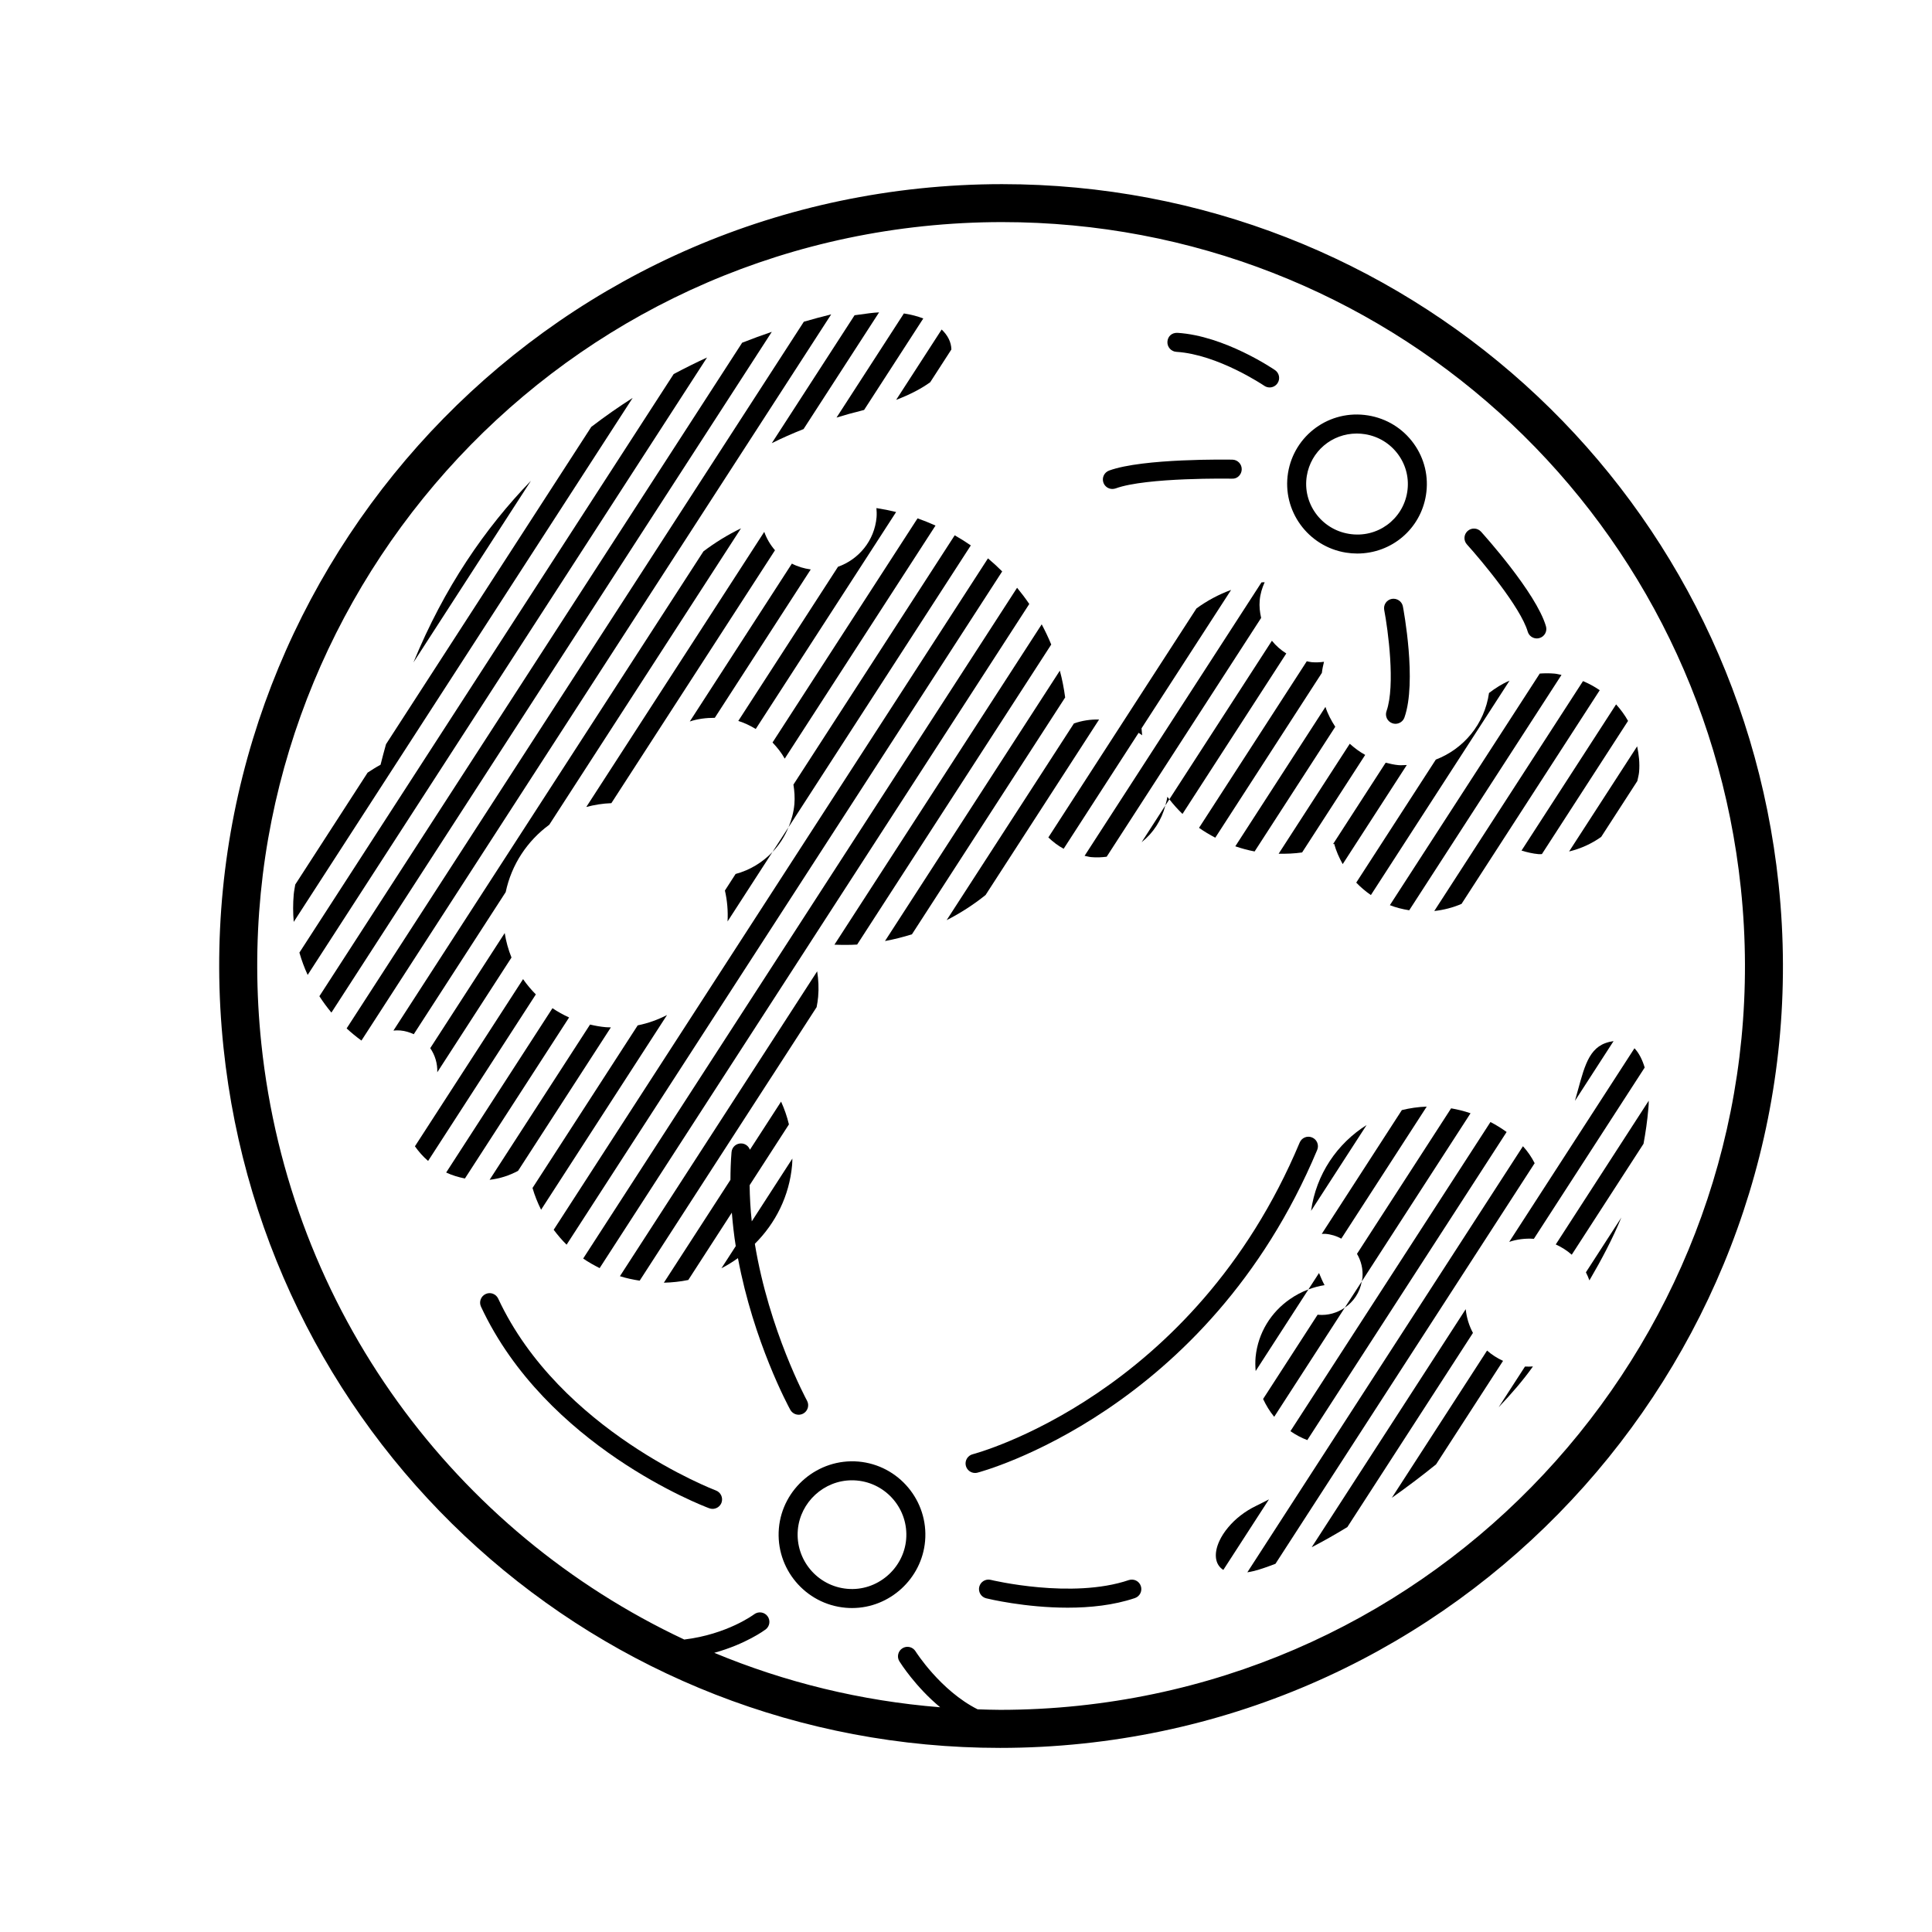
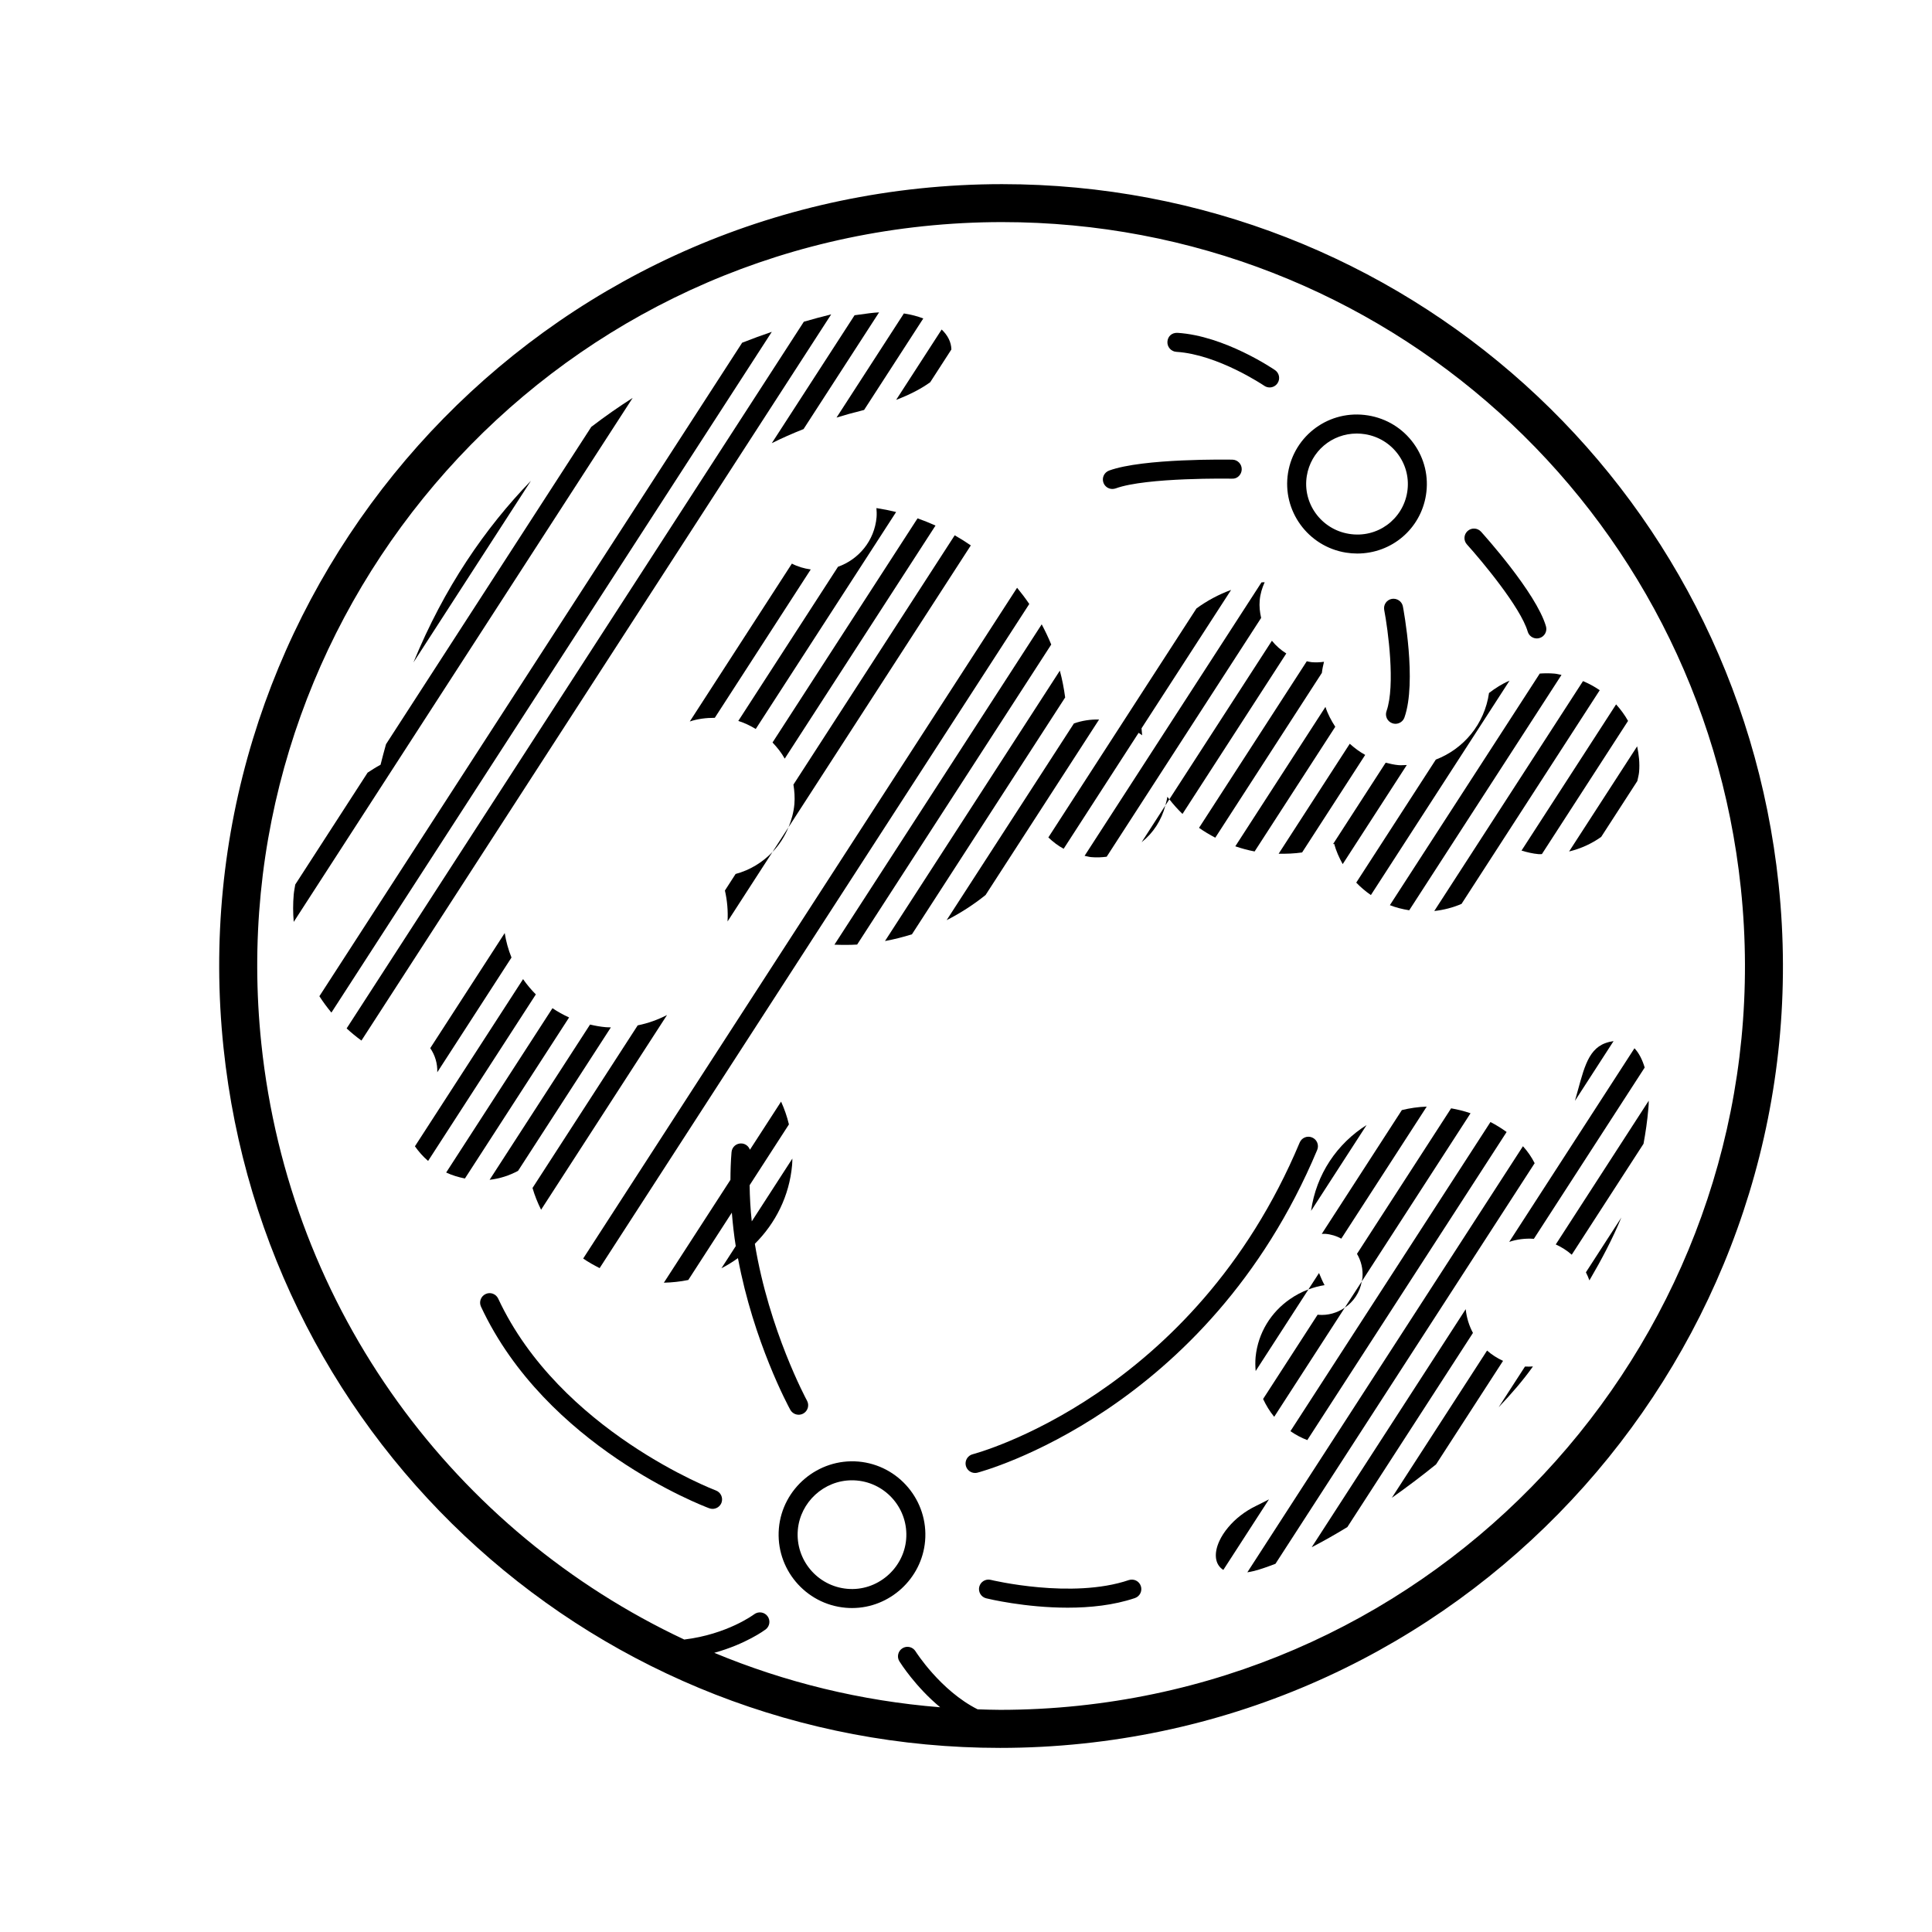
<svg xmlns="http://www.w3.org/2000/svg" fill="#000000" width="800px" height="800px" version="1.1" viewBox="144 144 512 512">
  <g>
    <path d="m615.35 378.33c-11.137-105.77-99.613-185.53-205.81-185.53-7.269 0-14.652 0.387-21.926 1.152-113.62 11.957-196.33 114.11-184.38 227.73 11.125 105.77 99.609 185.53 205.81 185.53 7.269 0 14.645-0.387 21.926-1.152 113.61-11.957 196.33-114.12 184.38-227.73zm-185.43 217.7c-6.926 0.73-13.949 1.098-20.871 1.098-2 0-3.981-0.082-5.969-0.137-9.84-4.957-16.367-15.234-16.453-15.375-0.734-1.18-2.281-1.547-3.465-0.812-1.18 0.734-1.547 2.289-0.812 3.465 0.289 0.457 4.231 6.715 10.801 12.176-21.035-1.676-41.16-6.648-59.863-14.43 8.344-2.309 13.332-5.984 13.629-6.207 1.102-0.848 1.309-2.422 0.465-3.527-0.84-1.098-2.418-1.305-3.527-0.473-0.086 0.066-7.117 5.309-18.523 6.688-60.633-28.465-104.61-87.012-112.07-157.88-11.371-108.09 67.312-205.29 175.41-216.66 6.926-0.73 13.949-1.098 20.871-1.098 101.03 0 185.2 75.883 195.8 176.51 11.371 108.09-67.32 205.28-175.42 216.66z" />
    <path d="m371.49 531.33c-10.723-0.91-20.148 7.152-21.074 17.668-0.941 10.68 6.992 20.137 17.68 21.074 0.578 0.051 1.152 0.074 1.723 0.074 9.969 0 18.469-7.793 19.34-17.738 0.938-10.684-6.992-20.141-17.668-21.078zm-2.953 33.723c-7.918-0.695-13.793-7.699-13.105-15.613 0.645-7.375 6.941-13.145 14.332-13.145 0.422 0 0.852 0.016 1.281 0.055 7.91 0.695 13.785 7.699 13.094 15.613-0.684 7.797-7.719 13.801-15.602 13.09z" />
    <path d="m500.68 290.45c1.008 0.16 2.004 0.242 2.992 0.242 9.113 0 16.777-6.504 18.219-15.461 0.785-4.836-0.363-9.699-3.238-13.684-2.898-4.016-7.195-6.66-12.098-7.453-10.254-1.664-19.602 5.285-21.211 15.219-1.617 10.023 5.266 19.512 15.336 21.137zm-10.363-20.324c1.059-6.516 6.629-11.234 13.25-11.234 0.719 0 1.449 0.059 2.191 0.176 3.57 0.578 6.707 2.508 8.816 5.43 2.086 2.891 2.918 6.414 2.352 9.93-1.164 7.215-7.934 12.281-15.434 11.047-7.34-1.184-12.352-8.07-11.176-15.348z" />
    <path d="m452.83 357.46 1.062-1.641c-0.176-0.227-0.371-0.434-0.539-0.66-0.102 0.793-0.328 1.543-0.523 2.301z" />
    <path d="m461.07 305.25-14.012 21.648-5.773 8.934-19.461 30.094c1.211 1.16 2.551 2.195 4.055 3.008l19.863-30.727c0.312 0.227 0.648 0.414 0.945 0.648-0.082-0.609-0.105-1.23-0.168-1.848l23.734-36.672c-3.309 1.207-6.394 2.871-9.184 4.914z" />
    <path d="m302.91 480.06 55.539-85.859 0.297-0.465 58.023-89.672c-1.012-1.484-2.086-2.91-3.231-4.301l-114.99 177.76c1.371 0.961 2.859 1.77 4.359 2.539z" />
    <path d="m568.33 365.79 9.574-14.801c0.168-0.805 0.395-1.582 0.473-2.414 0.207-2.344-0.059-4.606-0.516-6.793l-18.035 27.867c3.113-0.746 5.973-2.062 8.504-3.859z" />
    <path d="m551.74 370.36c0.297 0.023 0.578-0.023 0.875-0.012l22.836-35.301c-0.875-1.57-1.961-3.031-3.168-4.379l-25.066 38.746c1.465 0.441 2.949 0.805 4.523 0.945z" />
    <path d="m531.32 383.54 36.625-56.625c-1.375-0.953-2.863-1.754-4.43-2.418l-39.418 60.93c2.535-0.281 4.973-0.914 7.223-1.887z" />
    <path d="m512.33 383.88c1.621 0.637 3.344 1.066 5.129 1.352l40.355-62.375c-0.629-0.102-1.23-0.297-1.867-0.344-1.32-0.117-2.625-0.102-3.894-0.012z" />
    <path d="m507.3 381.2 36.742-56.816c-1.977 0.836-3.758 1.98-5.438 3.266-1.18 8.238-6.727 14.828-14.098 17.652l-21.09 32.602c1.176 1.223 2.477 2.324 3.883 3.297z" />
    <path d="m499.83 373 16.984-26.262c-0.734 0.012-1.461 0.098-2.211 0.031-1.168-0.105-2.277-0.371-3.387-0.645l-13.961 21.59c0.102-0.039 0.207-0.066 0.309-0.105 0.52 1.906 1.316 3.688 2.266 5.391z" />
    <path d="m505.79 344.06c-1.492-0.82-2.832-1.832-4.09-2.957l-18.848 29.141c2.117 0.039 4.191-0.039 6.219-0.336z" />
    <path d="m497.86 336.6c-1.062-1.641-1.996-3.375-2.602-5.266l-23.891 36.945c1.641 0.562 3.344 1.027 5.117 1.367z" />
    <path d="m491.56 319.48c-0.434-0.039-0.828-0.168-1.25-0.238l-28.555 44.145c1.359 0.969 2.816 1.82 4.309 2.609l28.25-43.68c0.105-1.004 0.328-1.969 0.559-2.934-1.082 0.148-2.188 0.199-3.312 0.098z" />
    <path d="m452.83 357.46-6.289 9.73c3.066-2.422 5.277-5.816 6.289-9.73z" />
    <path d="m481.07 313.8-27.18 42.02c1.062 1.375 2.231 2.664 3.481 3.883l27.508-42.527c-1.449-0.918-2.746-2.035-3.809-3.375z" />
    <path d="m437.28 371.04 40.934-63.285c-0.336-1.492-0.523-3.031-0.383-4.637 0.152-1.727 0.645-3.324 1.316-4.82-0.277 0.031-0.562 0-0.84 0.039l-46.879 72.465c0.59 0.105 1.145 0.293 1.754 0.344 1.391 0.125 2.75 0.07 4.098-0.105z" />
    <path d="m435.27 334.68c-2.332-0.059-4.574 0.309-6.672 1.043l-33.727 52.125c3.672-1.867 7.125-4.102 10.316-6.66z" />
    <path d="m424.87 321.73-46.34 71.656c2.43-0.453 4.82-1.055 7.144-1.785l40.605-62.77c-0.324-2.406-0.781-4.777-1.41-7.102z" />
-     <path d="m313.52 483.39 34.293-53.016 0.816-1.25 11.785-18.223c0.168-0.898 0.324-1.797 0.402-2.727 0.207-2.312 0.082-4.57-0.258-6.766l-52.273 80.797c1.684 0.535 3.438 0.906 5.234 1.184z" />
    <path d="m371.15 394.32 51.438-79.512c-0.746-1.828-1.613-3.613-2.527-5.352l-54.93 84.895c2.027 0.074 4.035 0.09 6.019-0.031z" />
-     <path d="m294.15 473.86 115.44-178.43c-1.211-1.211-2.457-2.352-3.769-3.457l-115.09 177.93c1.055 1.395 2.172 2.734 3.422 3.953z" />
    <path d="m320.77 412.99c-2.43 1.254-5.039 2.191-7.773 2.742l-27.875 43.09c0.578 2.004 1.352 3.914 2.273 5.769z" />
    <path d="m336.11 380c0.605 2.625 0.852 5.375 0.699 8.195l11.895-18.395c-2.644 2.754-5.992 4.801-9.766 5.812z" />
    <path d="m354.52 357.12c-0.191 2.168-0.77 4.191-1.551 6.102l48.309-74.684c-1.375-0.945-2.797-1.84-4.273-2.676l-42.738 66.066c0.27 1.684 0.402 3.406 0.254 5.191z" />
    <path d="m391.92 283.28c-1.559-0.707-3.141-1.34-4.762-1.91l-38.43 59.398c1.234 1.309 2.363 2.707 3.234 4.281z" />
    <path d="m281.29 454.29 24.598-38.023c-0.457-0.02-0.906-0.012-1.367-0.051-1.426-0.121-2.805-0.383-4.152-0.695l-26.617 41.137c2.699-0.297 5.227-1.133 7.539-2.367z" />
    <path d="m390.52 245.29 5.606-8.676c-0.039-1.949-0.961-3.758-2.578-5.289l-12.062 18.645c3.816-1.453 6.777-3.047 9.035-4.68z" />
    <path d="m366.08 294.2-26.426 40.855c1.652 0.516 3.18 1.258 4.625 2.133l37.203-57.5c-1.719-0.422-3.445-0.766-5.219-1.043 0.059 0.805 0.105 1.605 0.035 2.43-0.547 6.203-4.719 11.18-10.219 13.125z" />
    <path d="m290.41 411.18-28.172 43.551c1.559 0.73 3.231 1.238 4.969 1.582l27.609-42.676c-1.543-0.703-3.027-1.516-4.406-2.457z" />
    <path d="m372.2 252.85c0.277-0.07 0.527-0.141 0.797-0.211l15.684-24.242c-1.535-0.59-3.254-1.043-5.141-1.328l-17.852 27.594c2.102-0.652 4.269-1.262 6.512-1.812z" />
    <path d="m326.8 335.2c2.086-0.699 4.328-0.973 6.629-0.973l25.426-39.316c-1.785-0.25-3.477-0.75-4.996-1.547z" />
    <path d="m282.62 403.48-28.66 44.301c1.004 1.426 2.156 2.734 3.492 3.879l28.551-44.133c-1.246-1.25-2.379-2.602-3.383-4.047z" />
-     <path d="m299.37 357.86c2.144-0.574 4.367-0.934 6.648-1.012l43.363-67.027c-1.238-1.422-2.203-3.066-2.848-4.871z" />
    <path d="m258.02 421.77c1.25 1.828 1.945 4.035 1.863 6.394l19.668-30.406c-0.836-2.066-1.441-4.238-1.797-6.488z" />
    <path d="m356.95 257.71 20.016-30.93c-0.816 0.051-1.652 0.109-2.5 0.223-1.238 0.152-2.59 0.336-3.996 0.539l-21.938 33.902c2.652-1.32 5.453-2.57 8.418-3.734z" />
-     <path d="m289.56 362.57 50.812-78.559c-3.523 1.715-6.848 3.758-9.949 6.102l-82.16 127c0.605-0.051 1.215-0.082 1.84-0.023 1.27 0.109 2.453 0.48 3.551 0.984l24.363-37.66c1.547-7.359 5.773-13.617 11.543-17.844z" />
    <path d="m357.02 229.27-121.16 187.27c1.25 1.145 2.551 2.223 3.926 3.219l124.49-192.45c-2.363 0.582-4.773 1.23-7.262 1.953z" />
    <path d="m340.68 234.82-112.04 173.19c0.973 1.508 2.035 2.953 3.188 4.336l116.71-180.41c-2.578 0.879-5.203 1.844-7.856 2.883z" />
-     <path d="m322.53 243.13-99.184 153.32c0.578 2.023 1.309 4.004 2.188 5.914l105.84-163.62c-2.938 1.344-5.891 2.82-8.844 4.387z" />
    <path d="m300.69 257.14-54.395 84.086c-0.484 1.797-0.992 3.57-1.445 5.441-1.18 0.629-2.301 1.359-3.426 2.086l-19.18 29.66c-0.125 0.871-0.324 1.719-0.402 2.609-0.215 2.469-0.207 4.906 0 7.289l89.82-138.86c-3.691 2.352-7.348 4.906-10.973 7.684z" />
    <path d="m253.57 319.55 31.137-48.145c-12.137 12.539-22.988 28.281-31.137 48.145z" />
    <path d="m528.56 437.72-24.945 38.562c1.094 1.859 1.648 4.055 1.445 6.367-0.031 0.324-0.121 0.625-0.18 0.945l28.828-44.566c-1.758-0.605-3.477-1.02-5.148-1.309z" />
    <path d="m500.38 490.55c-1.988 1.359-4.414 2.106-7.004 1.883-0.066-0.004-0.121-0.031-0.188-0.035l-14.453 22.344c0.797 1.691 1.754 3.293 2.941 4.727z" />
    <path d="m476.75 503.58c-0.117 1.281-0.09 2.527 0.012 3.758l11.047-17.086 2.934-4.535c-1.754 0.641-3.391 1.516-4.906 2.57-4.938 3.418-8.422 8.832-9.086 15.293z" />
    <path d="m499.46 472.25 22.637-34.988c-2.262 0.082-4.457 0.395-6.594 0.926l-21.227 32.812c0.328-0.004 0.648-0.047 0.984-0.016 1.523 0.125 2.938 0.578 4.199 1.266z" />
    <path d="m506.16 442.15c-7.773 4.883-13.371 13.027-14.711 22.742z" />
    <path d="m560.53 476.51 19.02-29.398c0.559-3.012 1.004-6.09 1.281-9.301 0.07-0.629 0.102-1.359 0.102-2.117l-24.641 38.098c1.559 0.703 2.981 1.609 4.238 2.719z" />
    <path d="m538.09 501.91-25.242 39.023c3.965-2.805 7.918-5.773 11.73-8.867l17.746-27.426c-1.555-0.711-2.977-1.617-4.234-2.731z" />
    <path d="m532.43 490.94-40.812 63.086c3.043-1.57 6.207-3.356 9.445-5.336l33.285-51.453c-1.027-1.914-1.691-4.051-1.918-6.297z" />
    <path d="m577.15 421.8-33.191 51.309c2.047-0.684 4.258-0.969 6.535-0.812l29.363-45.387c-0.602-2.012-1.477-3.812-2.707-5.109z" />
    <path d="m561.38 435.73 10.23-15.824c-0.711 0.102-1.426 0.258-2.223 0.551-4.922 1.84-5.82 7.664-8.008 15.273z" />
    <path d="m547.6 447.76-51.277 79.266-4.516 6.977-17.25 26.676c0.578-0.102 1.16-0.195 1.82-0.363 1.734-0.453 3.641-1.133 5.637-1.898l68.684-106.16c-0.812-1.605-1.836-3.109-3.098-4.492z" />
    <path d="m543.27 443.99c-1.367-0.984-2.785-1.867-4.281-2.644l-53.012 81.93c1.375 0.953 2.863 1.754 4.469 2.363z" />
    <path d="m476.92 543.05c-3.066 1.477-5.562 3.481-7.379 5.648-1.031 1.211-1.84 2.469-2.402 3.699-1.477 3.219-1.25 6.195 1.055 7.648l12.09-18.695c-1.082 0.555-2.176 1.125-3.363 1.699z" />
    <path d="m565.21 483.32c3.203-5.477 6.117-10.973 8.465-16.668l-9.391 14.523c0.367 0.688 0.652 1.414 0.926 2.144z" />
    <path d="m541.16 516.93c3.406-3.57 6.453-7.125 8.898-10.539 0.066-0.09 0.121-0.176 0.188-0.266-0.699 0.035-1.395 0.074-2.109 0.023z" />
    <path d="m352.96 363.23-4.262 6.578c1.816-1.883 3.25-4.106 4.262-6.578z" />
    <path d="m504.88 483.6-4.5 6.953c2.324-1.59 3.984-4.035 4.5-6.953z" />
    <path d="m495.02 484.58c-0.559-1.031-1.012-2.125-1.465-3.219l-2.816 4.348c1.387-0.5 2.793-0.91 4.281-1.129z" />
    <path d="m333.72 538.99c-0.406-0.152-41.363-15.809-57.688-50.836-0.59-1.266-2.086-1.82-3.344-1.219-1.258 0.586-1.809 2.086-1.219 3.344 17.211 36.93 58.734 52.773 60.492 53.43 0.293 0.105 0.586 0.156 0.883 0.156 1.023 0 1.98-0.625 2.363-1.637 0.473-1.297-0.184-2.75-1.488-3.238z" />
    <path d="m355.66 518.92c0.402 0 0.82-0.102 1.211-0.312 1.215-0.672 1.664-2.207 0.992-3.422-0.133-0.246-10.047-18.574-13.824-41.562 5.473-5.445 9.148-12.66 9.875-20.863 0.051-0.59 0.051-1.152 0.07-1.723l-10.758 16.637c-0.348-3.141-0.523-6.352-0.57-9.582l10.418-16.113c-0.504-2.086-1.199-4.109-2.082-6.039l-8.258 12.758c-0.324-0.902-1.137-1.582-2.156-1.668-1.426-0.105-2.602 0.918-2.715 2.301-0.207 2.457-0.281 4.906-0.289 7.336l-17.645 27.262c2.211-0.051 4.379-0.289 6.473-0.719l11.539-17.844c0.25 3.012 0.574 5.984 1.039 8.867l-3.797 5.871c1.535-0.781 2.984-1.703 4.379-2.684 4.141 22.172 13.332 39.215 13.875 40.199 0.473 0.828 1.324 1.301 2.223 1.301z" />
    <path d="m491.72 445.44c-1.289-0.539-2.762 0.066-3.293 1.352-28.129 67.113-86.062 82.449-86.641 82.594-1.352 0.344-2.168 1.715-1.828 3.059 0.293 1.145 1.32 1.906 2.438 1.906 0.207 0 0.414-0.023 0.621-0.074 0.605-0.152 60.922-16.012 90.055-85.535 0.535-1.289-0.07-2.766-1.352-3.301z" />
    <path d="m443.14 562.74c-15.059 5.109-36.371-0.004-36.586-0.059-1.359-0.332-2.715 0.504-3.043 1.844-0.328 1.355 0.5 2.715 1.844 3.043 0.609 0.152 10.328 2.484 21.59 2.484 5.875 0 12.168-0.637 17.809-2.543 1.32-0.449 2.023-1.875 1.578-3.195-0.441-1.312-1.859-2.008-3.191-1.574z" />
    <path d="m455.74 237.24c11.02 0.684 23.184 8.922 23.305 8.996 0.434 0.297 0.934 0.441 1.414 0.441 0.805 0 1.594-0.383 2.086-1.102 0.781-1.148 0.488-2.715-0.66-3.496-0.539-0.367-13.418-9.098-25.836-9.871-1.547-0.074-2.59 0.973-2.672 2.359-0.078 1.387 0.98 2.586 2.363 2.672z" />
    <path d="m438.79 273.58c0.289 0 0.578-0.051 0.867-0.145 8.09-2.969 30.617-2.59 30.852-2.586 1.391 0.102 2.539-1.082 2.562-2.473 0.023-1.387-1.082-2.539-2.473-2.562-0.953-0.016-23.699-0.395-32.672 2.887-1.309 0.48-1.98 1.926-1.5 3.231 0.375 1.02 1.336 1.648 2.363 1.648z" />
    <path d="m548.86 311.38c0.316 1.098 1.324 1.812 2.414 1.812 0.23 0 0.473-0.035 0.711-0.105 1.336-0.387 2.102-1.785 1.707-3.125-2.594-8.879-16.617-24.406-17.211-25.066-0.938-1.023-2.523-1.102-3.559-0.168-1.027 0.934-1.109 2.523-0.172 3.551 3.836 4.246 14.219 16.645 16.109 23.102z" />
    <path d="m512.98 335.67c0.277 0.102 0.559 0.145 0.836 0.145 1.039 0 2.012-0.648 2.379-1.684 3.336-9.477-0.262-28.613-0.414-29.422-0.262-1.367-1.617-2.242-2.949-1.996-1.367 0.258-2.262 1.57-2 2.941 0.984 5.148 3.008 20.008 0.609 26.801-0.469 1.316 0.223 2.75 1.539 3.215z" />
  </g>
</svg>